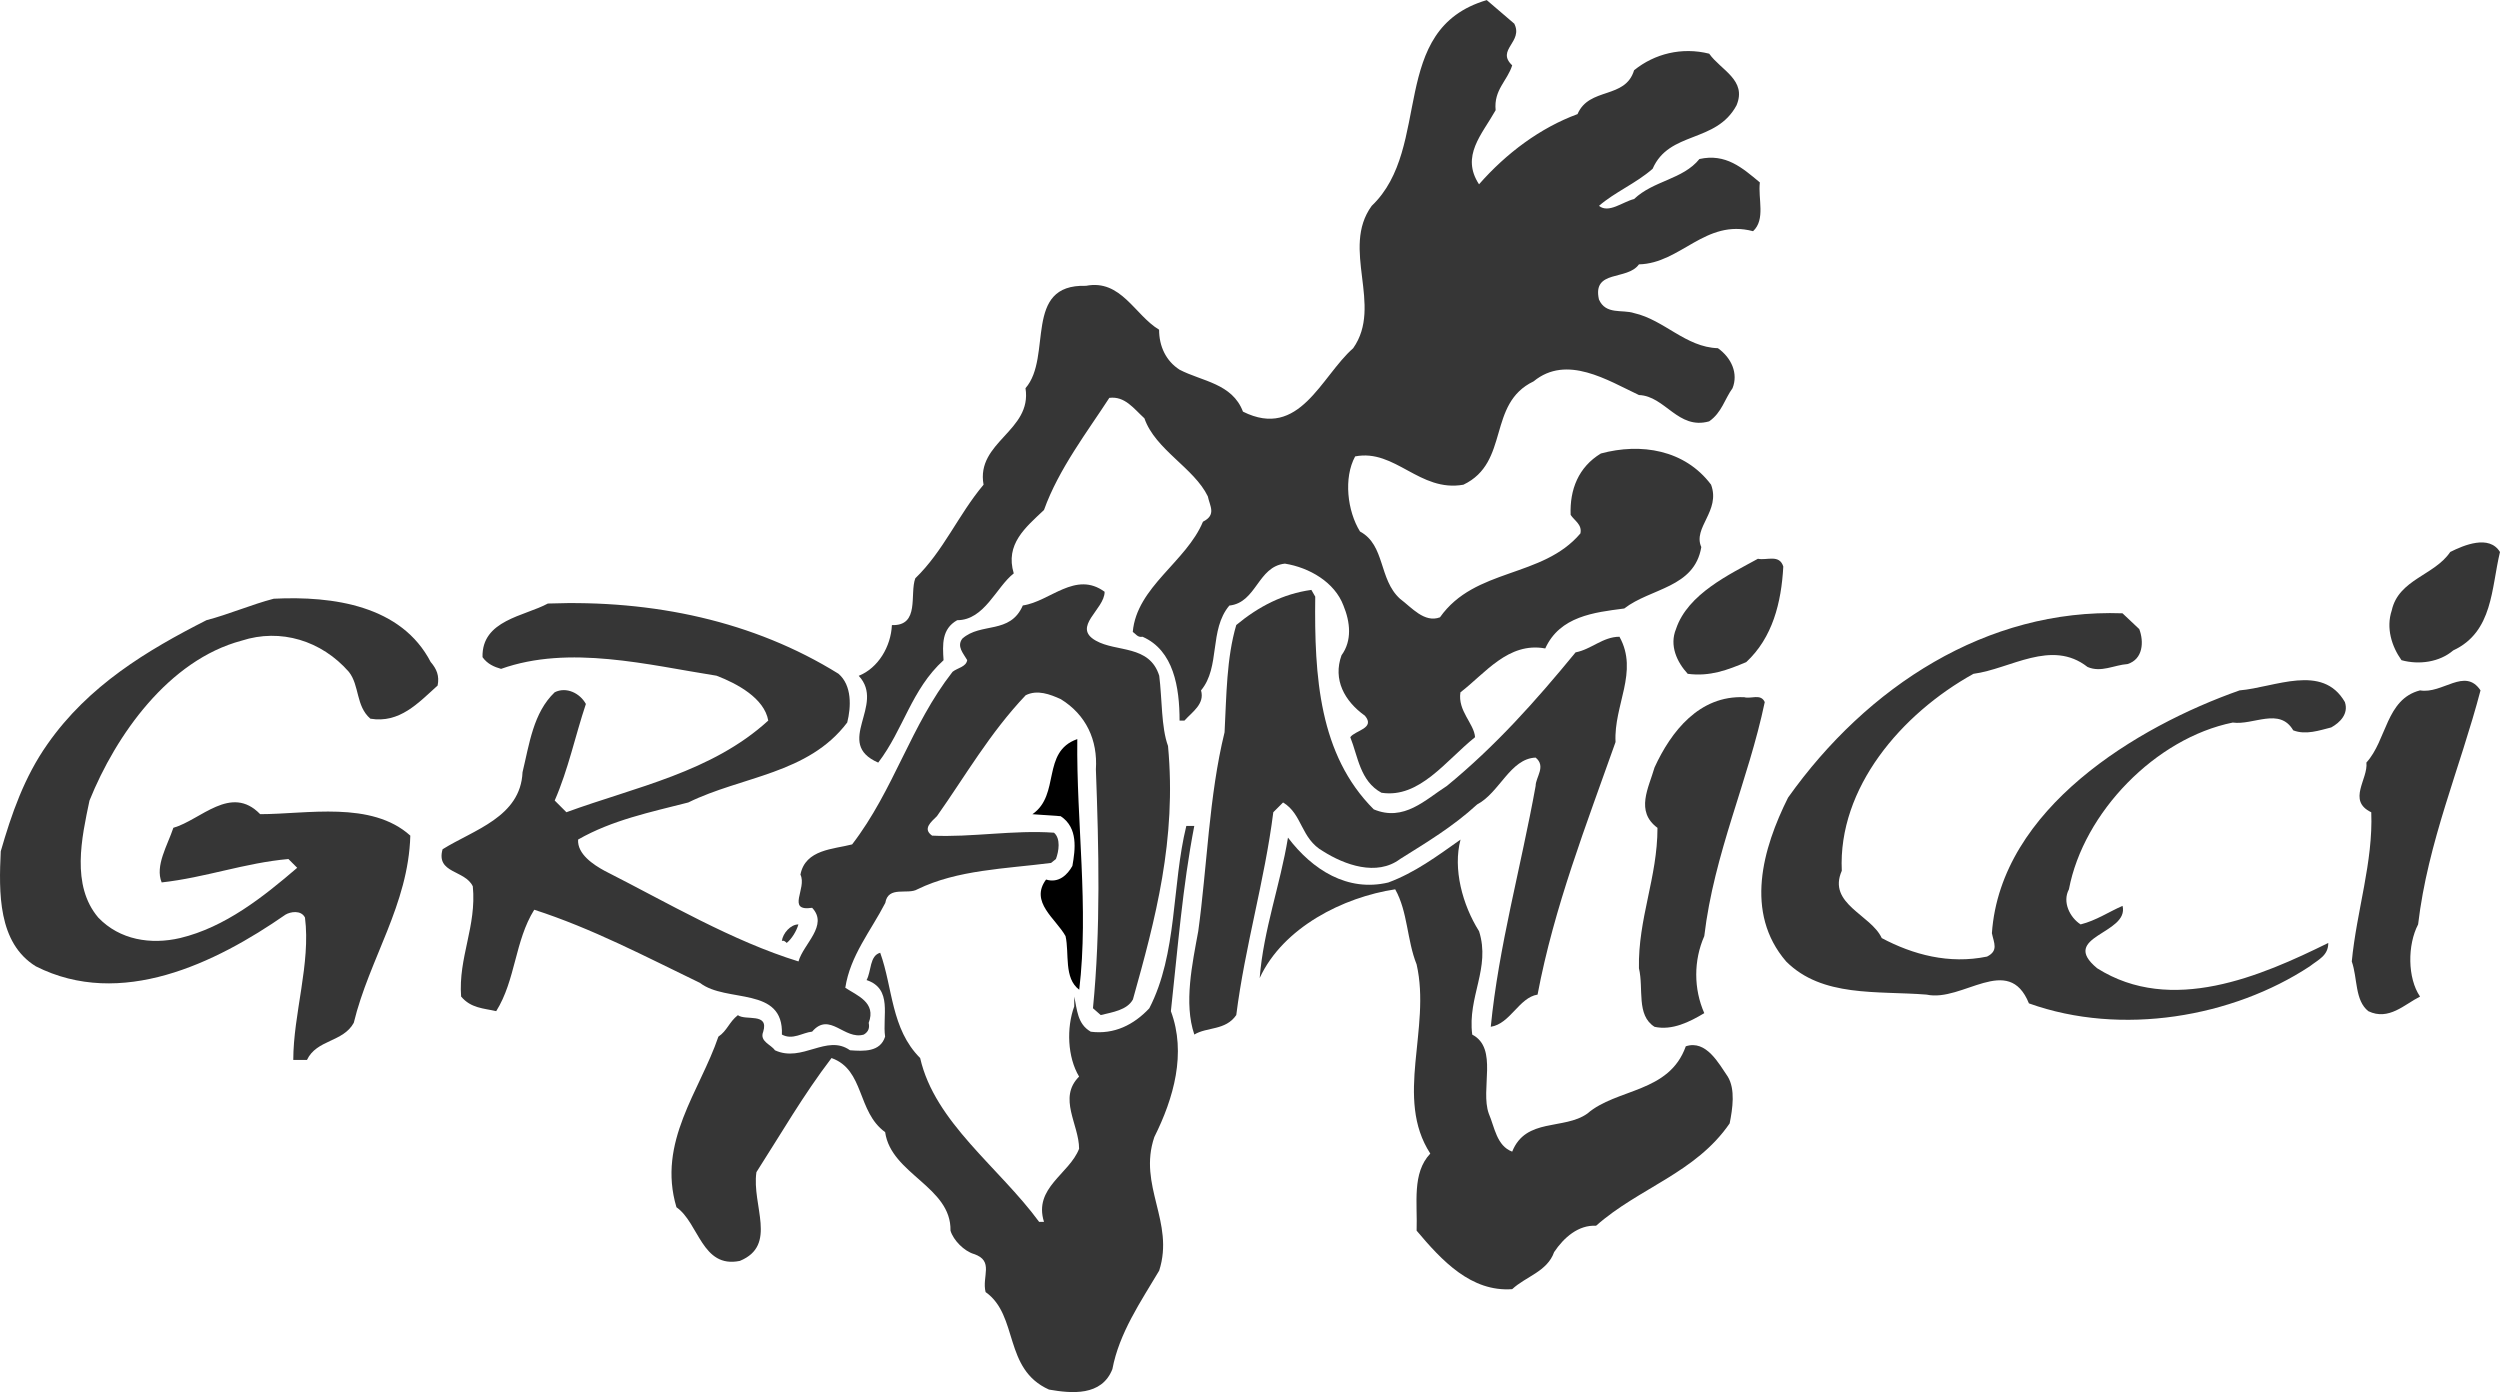
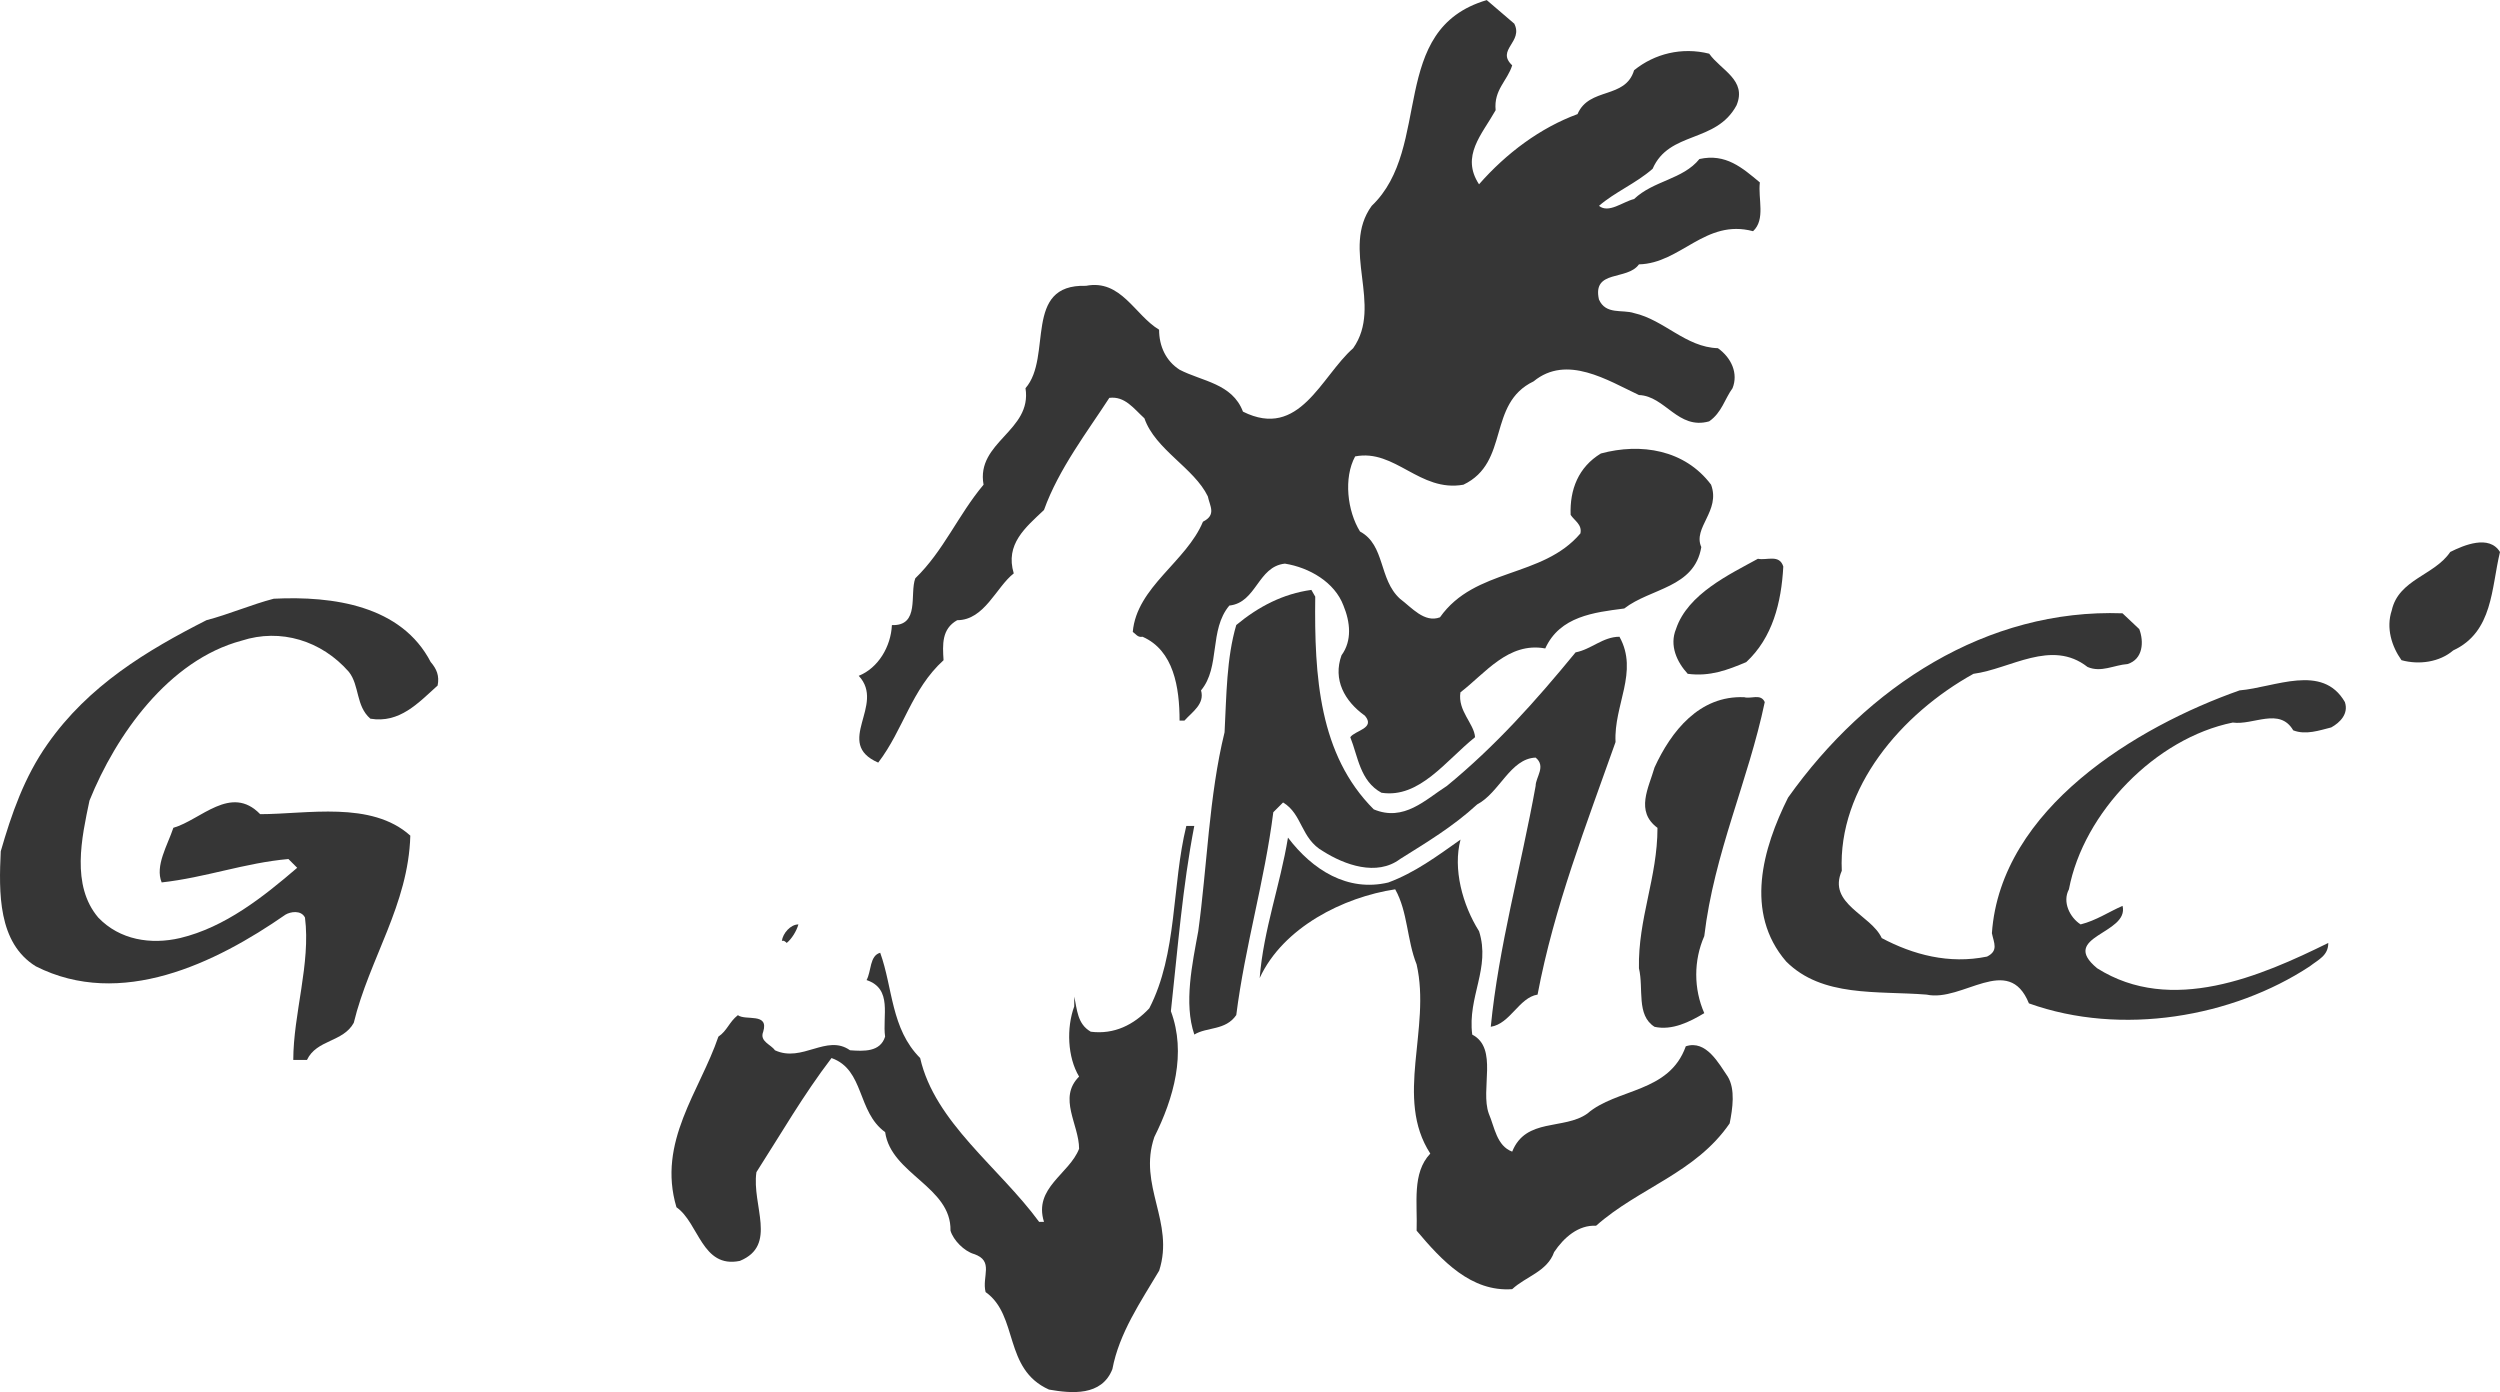
<svg xmlns="http://www.w3.org/2000/svg" viewBox="0 0 529.96 295.09" id="a">
  <defs>
    <style>.c{fill:#000;}.c,.d{stroke-width:0px;}.d{fill:#363636;}</style>
  </defs>
  <g id="b">
    <path d="M320.97,4.96c2.07,3.93-3.93,5.58-.41,8.89-1.03,3.31-3.93,5.17-3.51,9.51-2.9,5.17-7.44,9.71-3.52,15.71,5.79-6.61,13.02-11.99,20.88-14.88,2.48-5.79,10.13-3.1,11.99-9.3,4.34-3.51,10.13-4.96,15.92-3.51,2.48,3.51,8.06,5.58,5.79,10.96-4.34,8.06-14.26,5.37-17.78,13.44-3.52,3.1-8.06,4.96-11.37,7.86,2.07,1.65,4.96-.83,7.44-1.45,4.13-3.93,10.34-4.13,13.85-8.48,5.58-1.24,9.09,1.86,12.81,4.96-.41,3.51,1.24,7.85-1.44,10.34-10.13-2.69-15.3,6.82-24.19,7.03-2.48,3.51-9.92,1.03-8.48,7.44,1.45,3.31,4.96,2.07,7.44,2.89,6.41,1.45,10.96,7.24,17.78,7.44,2.9,2.07,4.34,5.37,3.1,8.48-1.66,2.27-2.27,5.17-4.96,7.03-6.61,1.86-9.3-5.37-14.88-5.58-6.61-3.1-15.3-8.68-22.33-2.9-9.92,4.76-4.96,17.16-14.88,21.91-9.3,1.65-14.47-7.65-22.95-6-2.48,4.55-1.66,11.58,1.03,15.92,5.38,2.89,3.93,10.13,8.48,14.26,2.48,1.86,5.17,5.17,8.47,3.93,7.44-10.54,21.7-8.27,29.77-17.78.41-1.86-1.24-2.69-2.07-3.93-.21-5.37,1.65-10.13,6.41-13.02,8.47-2.28,17.77-.83,23.36,6.61,2.07,5.58-3.93,9.1-2.07,13.23-1.45,8.68-10.75,8.68-16.33,13.02-6.41.83-13.65,1.65-16.75,8.47-7.85-1.45-12.81,5.37-17.98,9.3-.62,3.93,2.9,6.62,3.1,9.51-6.2,4.96-11.78,13.02-19.84,11.78-4.55-2.48-4.96-7.65-6.61-11.78,1.03-1.45,5.38-1.86,3.1-4.55-4.34-3.1-6.82-7.65-4.96-12.81,2.27-3.1,1.86-7.03.41-10.54-1.86-4.96-7.24-8.06-12.41-8.89-5.79.62-5.99,8.27-11.78,8.89-4.34,5.17-1.86,13.02-6,17.98.83,2.89-1.86,4.55-3.51,6.4h-1.04c0-7.02-1.24-14.88-7.85-17.77-1.03.21-1.45-.62-2.07-1.03.83-9.51,11.37-14.88,14.88-23.36,2.9-1.45,1.45-3.31,1.03-5.37-2.89-6-11.16-9.92-13.44-16.54-2.27-2.07-4.13-4.75-7.44-4.34-4.55,7.03-10.75,15.09-13.85,23.77-3.93,3.72-8.27,7.24-6.41,13.44-3.72,2.89-6.2,9.92-11.99,9.92-3.31,1.86-3.1,5.17-2.89,8.48-6.82,6.2-8.48,14.68-13.85,21.71-9.51-4.14,1.66-12.2-4.13-18.4,4.13-1.65,6.82-6.2,7.03-10.75,5.99.21,3.72-6.61,4.96-9.92,5.99-5.79,9.09-13.44,14.47-19.84-1.65-9.1,10.34-11.37,8.89-20.46,5.79-6.62-.62-22.12,12.82-21.7,7.44-1.45,10.33,6.2,15.5,9.3,0,3.51,1.45,6.62,4.34,8.48,4.76,2.48,11.17,2.89,13.44,8.89,11.99,5.99,16.54-7.44,23.36-13.44,6.41-9.09-2.69-21.08,3.93-30.18,13.02-12.4,3.31-37.41,24.39-43.62l5.79,4.96Z" class="d" />
    <path d="M529.96,117c-1.86,7.65-1.45,16.95-9.92,20.88-2.89,2.48-7.23,3.1-10.96,2.07-2.07-2.9-3.31-6.82-2.07-10.54,1.45-6.61,9.09-7.44,12.4-12.4,2.89-1.45,8.27-3.72,10.54,0" class="d" />
    <path d="M378.03,120.1c-.41,7.65-2.28,15.09-7.86,20.26-3.93,1.65-7.65,3.1-12.4,2.48-2.28-2.48-3.93-6-2.48-9.51,2.48-7.44,11.37-11.58,17.36-14.88,1.86.41,4.55-1.03,5.38,1.65" class="d" />
-     <path d="M234.16,125.47c0,3.72-7.03,7.44-1.86,10.34,4.34,2.48,11.37.83,13.44,7.44.62,4.96.41,10.95,1.86,14.88,1.86,19.84-2.69,36.79-7.44,53.74-1.24,2.27-4.34,2.69-6.82,3.31l-1.65-1.45c1.65-16.74,1.24-33.9.62-50.64.41-6.2-2.07-11.57-7.44-14.88-2.28-1.03-4.96-2.07-7.44-.83-7.65,8.06-12.82,17.16-18.81,25.63-1.24,1.24-3.1,2.68-1.03,4.13,8.27.41,17.36-1.24,25.84-.62,1.45,1.24,1.03,3.93.41,5.58l-1.03.83c-9.72,1.24-19.85,1.45-28.32,5.58-2.07,1.24-6.2-.83-6.82,2.89-3.1,6-7.44,11.17-8.48,17.99,2.48,1.65,6.62,3.1,4.96,7.44.21,1.03,0,1.86-1.03,2.48-4.13,1.24-7.24-4.96-10.96-.62-2.07.21-4.13,1.86-6.41.62.41-10.34-11.78-6.62-17.36-10.95-11.58-5.59-22.95-11.58-35.14-15.51-4.13,6.62-3.93,14.89-8.06,21.5-2.69-.62-5.37-.62-7.44-3.1-.62-8.27,3.31-14.88,2.48-23.36-1.65-3.51-7.86-2.69-6.41-7.86,6.61-4.13,16.54-6.82,16.95-16.33,1.45-5.99,2.27-12.61,6.82-16.95,2.48-1.24,5.37.21,6.61,2.48-2.28,6.82-3.72,13.85-6.61,20.47l2.48,2.48c14.68-5.37,30.8-8.48,42.79-19.43-.83-4.75-6.62-7.85-10.96-9.51-14.47-2.27-31.21-6.61-45.68-1.45-1.45-.41-2.9-1.03-3.93-2.48-.21-7.86,8.89-8.68,13.85-11.37,22.33-.83,43.62,3.72,61.6,14.88,2.89,2.48,2.69,7.03,1.86,10.34-8.27,10.95-22.33,11.37-33.69,16.95-8.06,2.07-16.12,3.72-23.36,7.86-.21,3.1,3.31,5.37,5.58,6.61,13.44,6.82,27.08,14.89,41.14,19.23,1.03-3.72,6.41-7.65,2.89-11.37-5.58.83-1.03-4.14-2.48-7.03,1.03-5.38,7.03-5.38,10.96-6.41,8.89-11.58,12.4-25.22,21.29-36.59,1.03-.83,2.89-1.03,3.1-2.48-.83-1.45-2.27-2.9-1.03-4.55,3.93-3.51,10.13-.83,12.82-7.03,5.79-.83,11.16-7.44,17.36-2.89" class="d" />
    <path d="M278.81,126.51c-.21,16.95.83,33.49,12.4,45.06,6.41,2.69,10.96-2.07,15.5-4.96,10.34-8.48,18.81-17.99,27.29-28.32,3.31-.62,5.79-3.31,9.3-3.31,4.13,7.44-1.24,14.47-.83,22.32-6.2,17.57-13.02,34.94-16.53,53.54-3.93.62-5.79,6.2-9.92,6.82,1.66-16.95,6.41-33.9,9.51-51.06,0-1.86,2.27-4.14,0-6-5.38.21-7.65,7.44-12.4,9.93-5.17,4.75-10.75,8.06-16.33,11.57-4.96,3.72-11.78,1.24-16.33-1.65-4.76-2.69-4.34-7.86-8.48-10.34l-2.07,2.07c-1.86,14.67-5.99,28.32-7.85,43-2.27,3.31-6.2,2.48-8.89,4.13-2.27-6.62-.41-15.09.83-21.91,1.86-13.44,2.27-28.73,5.58-42.17.41-7.86.41-15.71,2.48-22.74,4.75-3.93,9.92-6.61,15.92-7.44l.83,1.45Z" class="d" />
    <path d="M91.32,140.36c1.24,1.45,1.86,2.89,1.45,4.96-4.13,3.72-8.06,8.06-14.26,7.03-3.1-2.68-2.27-7.03-4.55-9.92-5.79-6.62-14.47-9.3-22.74-6.62-15.5,4.14-26.67,20.05-32.25,33.9-1.65,7.85-3.93,17.98,1.86,24.8,4.55,4.76,11.16,5.79,17.36,4.34,9.51-2.28,17.57-8.68,24.81-14.89l-1.86-1.86c-9.3.83-17.57,3.93-26.87,4.96-1.45-3.51,1.24-7.85,2.48-11.58,5.79-1.65,12.2-9.3,18.4-2.89,9.92,0,23.56-2.89,31.83,4.55-.41,14.68-8.68,26.05-11.99,39.69-2.27,4.13-7.86,3.51-9.92,7.86h-2.9c0-9.72,3.72-20.47,2.48-30.18-.83-1.65-3.1-1.24-4.13-.62-14.88,10.34-34.93,20.05-52.92,10.96C-.46,199.89-.25,189.14.16,180.46c2.27-7.86,4.96-15.71,9.92-22.74,8.68-12.4,21.08-19.85,33.69-26.25,4.75-1.24,9.51-3.31,14.26-4.55,12.61-.62,27.08,1.45,33.28,13.44" class="d" />
    <path d="M453.48,133.33c1.03,2.69.83,6.41-2.48,7.44-2.89.21-5.58,1.86-8.47.62-7.65-6-16.33.41-24.19,1.45-15.3,8.48-28.73,24.19-27.91,41.75-3.1,7.03,6.2,9.3,8.47,14.27,6.61,3.51,14.26,5.58,22.32,3.92,2.48-1.24,1.45-2.89,1.03-4.96,1.86-26.46,30.8-43.82,52.51-51.47,7.44-.62,17.57-5.79,22.32,2.48.83,2.48-1.03,4.34-2.89,5.37-2.48.62-5.38,1.66-8.06.62-2.9-4.96-8.48-1.03-12.82-1.65-16.33,3.31-31.63,19.02-34.73,35.35-1.45,2.69.21,5.99,2.48,7.44,3.31-.83,5.99-2.68,8.89-3.93,1.45,6-13.64,6.41-5.38,13.23,15.71,9.93,34.73,1.66,48.99-5.37,0,2.69-2.07,3.51-3.93,4.96-16.33,10.75-39.89,14.89-59.53,7.85-4.34-10.74-14.06-.2-21.7-1.86-10.54-.83-22.12.62-29.77-7.03-8.89-10.34-4.96-23.98.41-34.73,16.74-23.57,42.17-40.1,70.9-39.07l3.51,3.31Z" class="d" />
-     <path d="M525.83,146.35c-4.34,16.54-11.16,32.04-13.23,49.61-2.27,4.34-2.27,11.37.41,15.3-3.31,1.65-6.62,5.17-10.95,3.1-2.9-2.27-2.28-7.03-3.52-10.54,1.03-10.75,4.55-21.09,4.13-31.63-5.17-2.48-.62-7.03-1.03-10.54,4.34-4.76,4.13-13.44,11.37-15.3,4.75.83,9.51-4.96,12.82,0" class="d" />
    <path d="M374.1,148.83c-3.51,16.74-10.75,32.04-12.82,49.61-2.27,5.17-2.27,11.16,0,16.33-3.1,1.86-6.82,3.72-10.54,2.9-3.93-2.48-2.27-8.06-3.31-12.41-.21-10.54,3.93-19.22,3.93-29.77-4.75-3.51-1.86-8.47-.62-12.81,3.51-7.65,9.51-15.3,19.02-14.88,1.45.41,3.51-.83,4.34,1.03" class="d" />
-     <path d="M228.37,156.68c-.21,17.57,2.48,35.76.41,53.13-3.31-2.48-2.07-7.65-2.9-11.37-2.07-3.72-7.65-7.23-4.13-11.99,2.69.83,4.55-1.03,5.58-2.89.62-3.52,1.24-8.07-2.48-10.54l-6-.42c6-4.13,1.86-13.23,9.51-15.92" class="c" />
    <path d="M253.17,175.08c-2.48,12.82-3.51,26.05-4.96,39.28,3.31,8.89.62,18.4-3.51,26.67-3.51,10.33,4.34,17.98,1.03,28.32-3.93,6.62-8.48,13.23-9.92,20.88-2.27,5.79-8.68,5.17-13.44,4.34-9.71-4.34-6.41-15.71-13.44-20.67-.83-3.31,1.86-6.62-2.48-8.07-2.07-.62-4.34-2.89-4.96-4.95.21-9.31-12.61-11.99-13.85-20.88-6-4.34-4.34-13.22-11.37-15.71-6,7.86-10.75,16.13-15.92,24.19-1.03,7.03,4.55,15.5-3.51,18.81-8.06,1.66-8.68-8.06-13.44-11.37-4.13-13.85,4.96-24.6,8.89-36.17,1.86-1.24,2.27-3.1,4.13-4.55,1.65,1.24,6.62-.62,5.37,3.51-.83,2.07,1.65,2.69,2.48,3.93,5.79,2.69,10.96-3.51,15.92,0,2.9.21,6.41.41,7.44-2.89-.62-4.34,1.65-10.13-3.93-11.99,1.03-1.87.62-5.17,2.89-5.79,2.69,7.44,2.27,16.12,8.47,22.32,3.1,13.65,16.74,23.16,25.22,34.73h1.03c-2.27-7.23,5.37-10.13,7.44-15.5,0-5.17-4.55-10.75,0-15.3-2.48-4.14-2.69-10.34-1.03-14.88v-2.07c.62,2.69.62,5.79,3.51,7.44,4.96.62,9.1-1.45,12.4-4.96,5.99-11.58,4.75-26.05,7.85-38.66h1.65Z" class="d" />
    <path d="M294.31,187.07c5.58-2.06,10.34-5.58,15.3-9.09-1.65,6.2.41,13.85,3.93,19.43,2.48,7.85-2.48,13.85-1.45,21.91,5.58,2.9,1.65,11.58,3.51,16.75,1.24,2.89,1.66,6.82,4.96,8.06,2.89-7.24,10.96-4.55,15.92-8.06,6.2-5.38,17.36-4.34,20.88-14.27,4.34-1.45,7.03,3.72,8.89,6.41,1.65,2.69,1.03,6.82.41,9.93-7.23,10.54-19.22,13.64-28.32,21.7-3.72-.21-6.82,2.48-8.89,5.58-1.45,4.13-6,5.17-8.89,7.86-8.68.62-14.88-6-20.26-12.4.21-5.79-1.03-12.2,2.9-16.34-7.65-11.78.21-26.46-2.9-40.1-2.07-5.17-1.86-11.16-4.54-15.92-10.96,1.65-23.77,8.06-28.73,18.81.83-10.33,4.34-19.64,6-29.77,5.17,6.82,12.61,11.58,21.29,9.51" class="d" />
    <path d="M169.25,195.96c-.41,1.45-1.45,3.1-2.48,3.93-.21-.21-.62-.62-1.03-.41.21-1.66,1.86-3.52,3.51-3.52" class="d" />
  </g>
</svg>